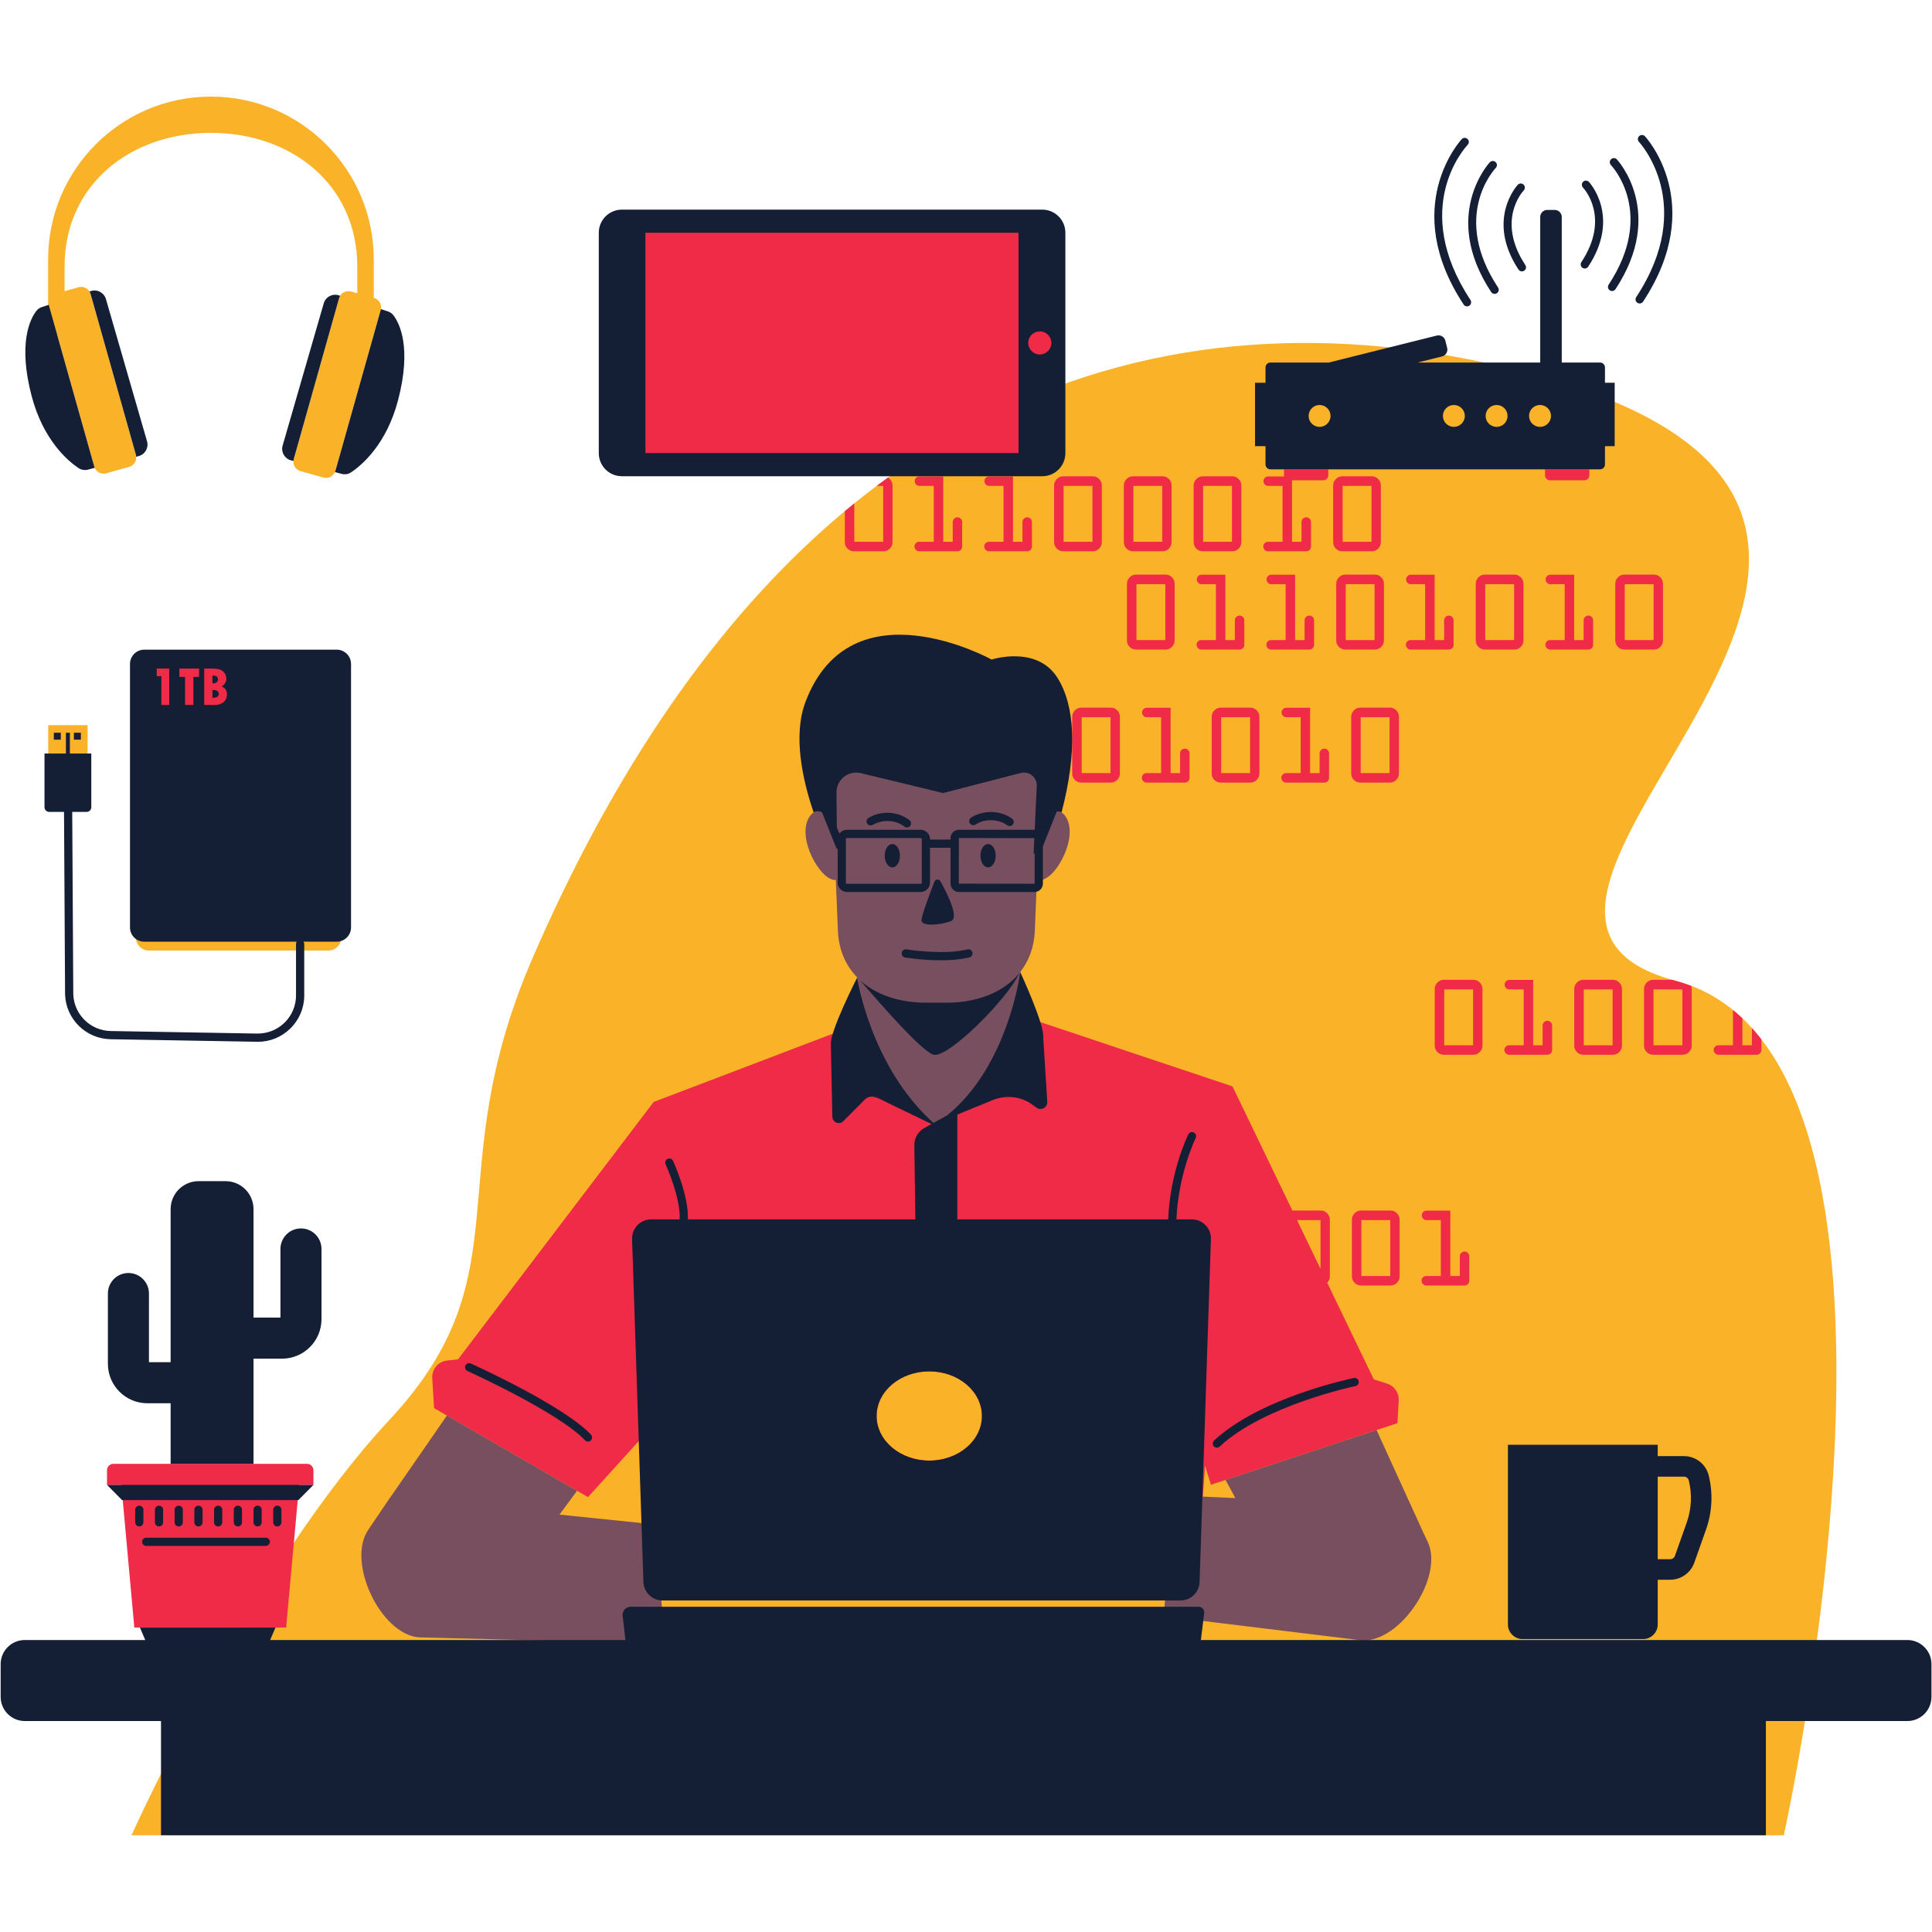
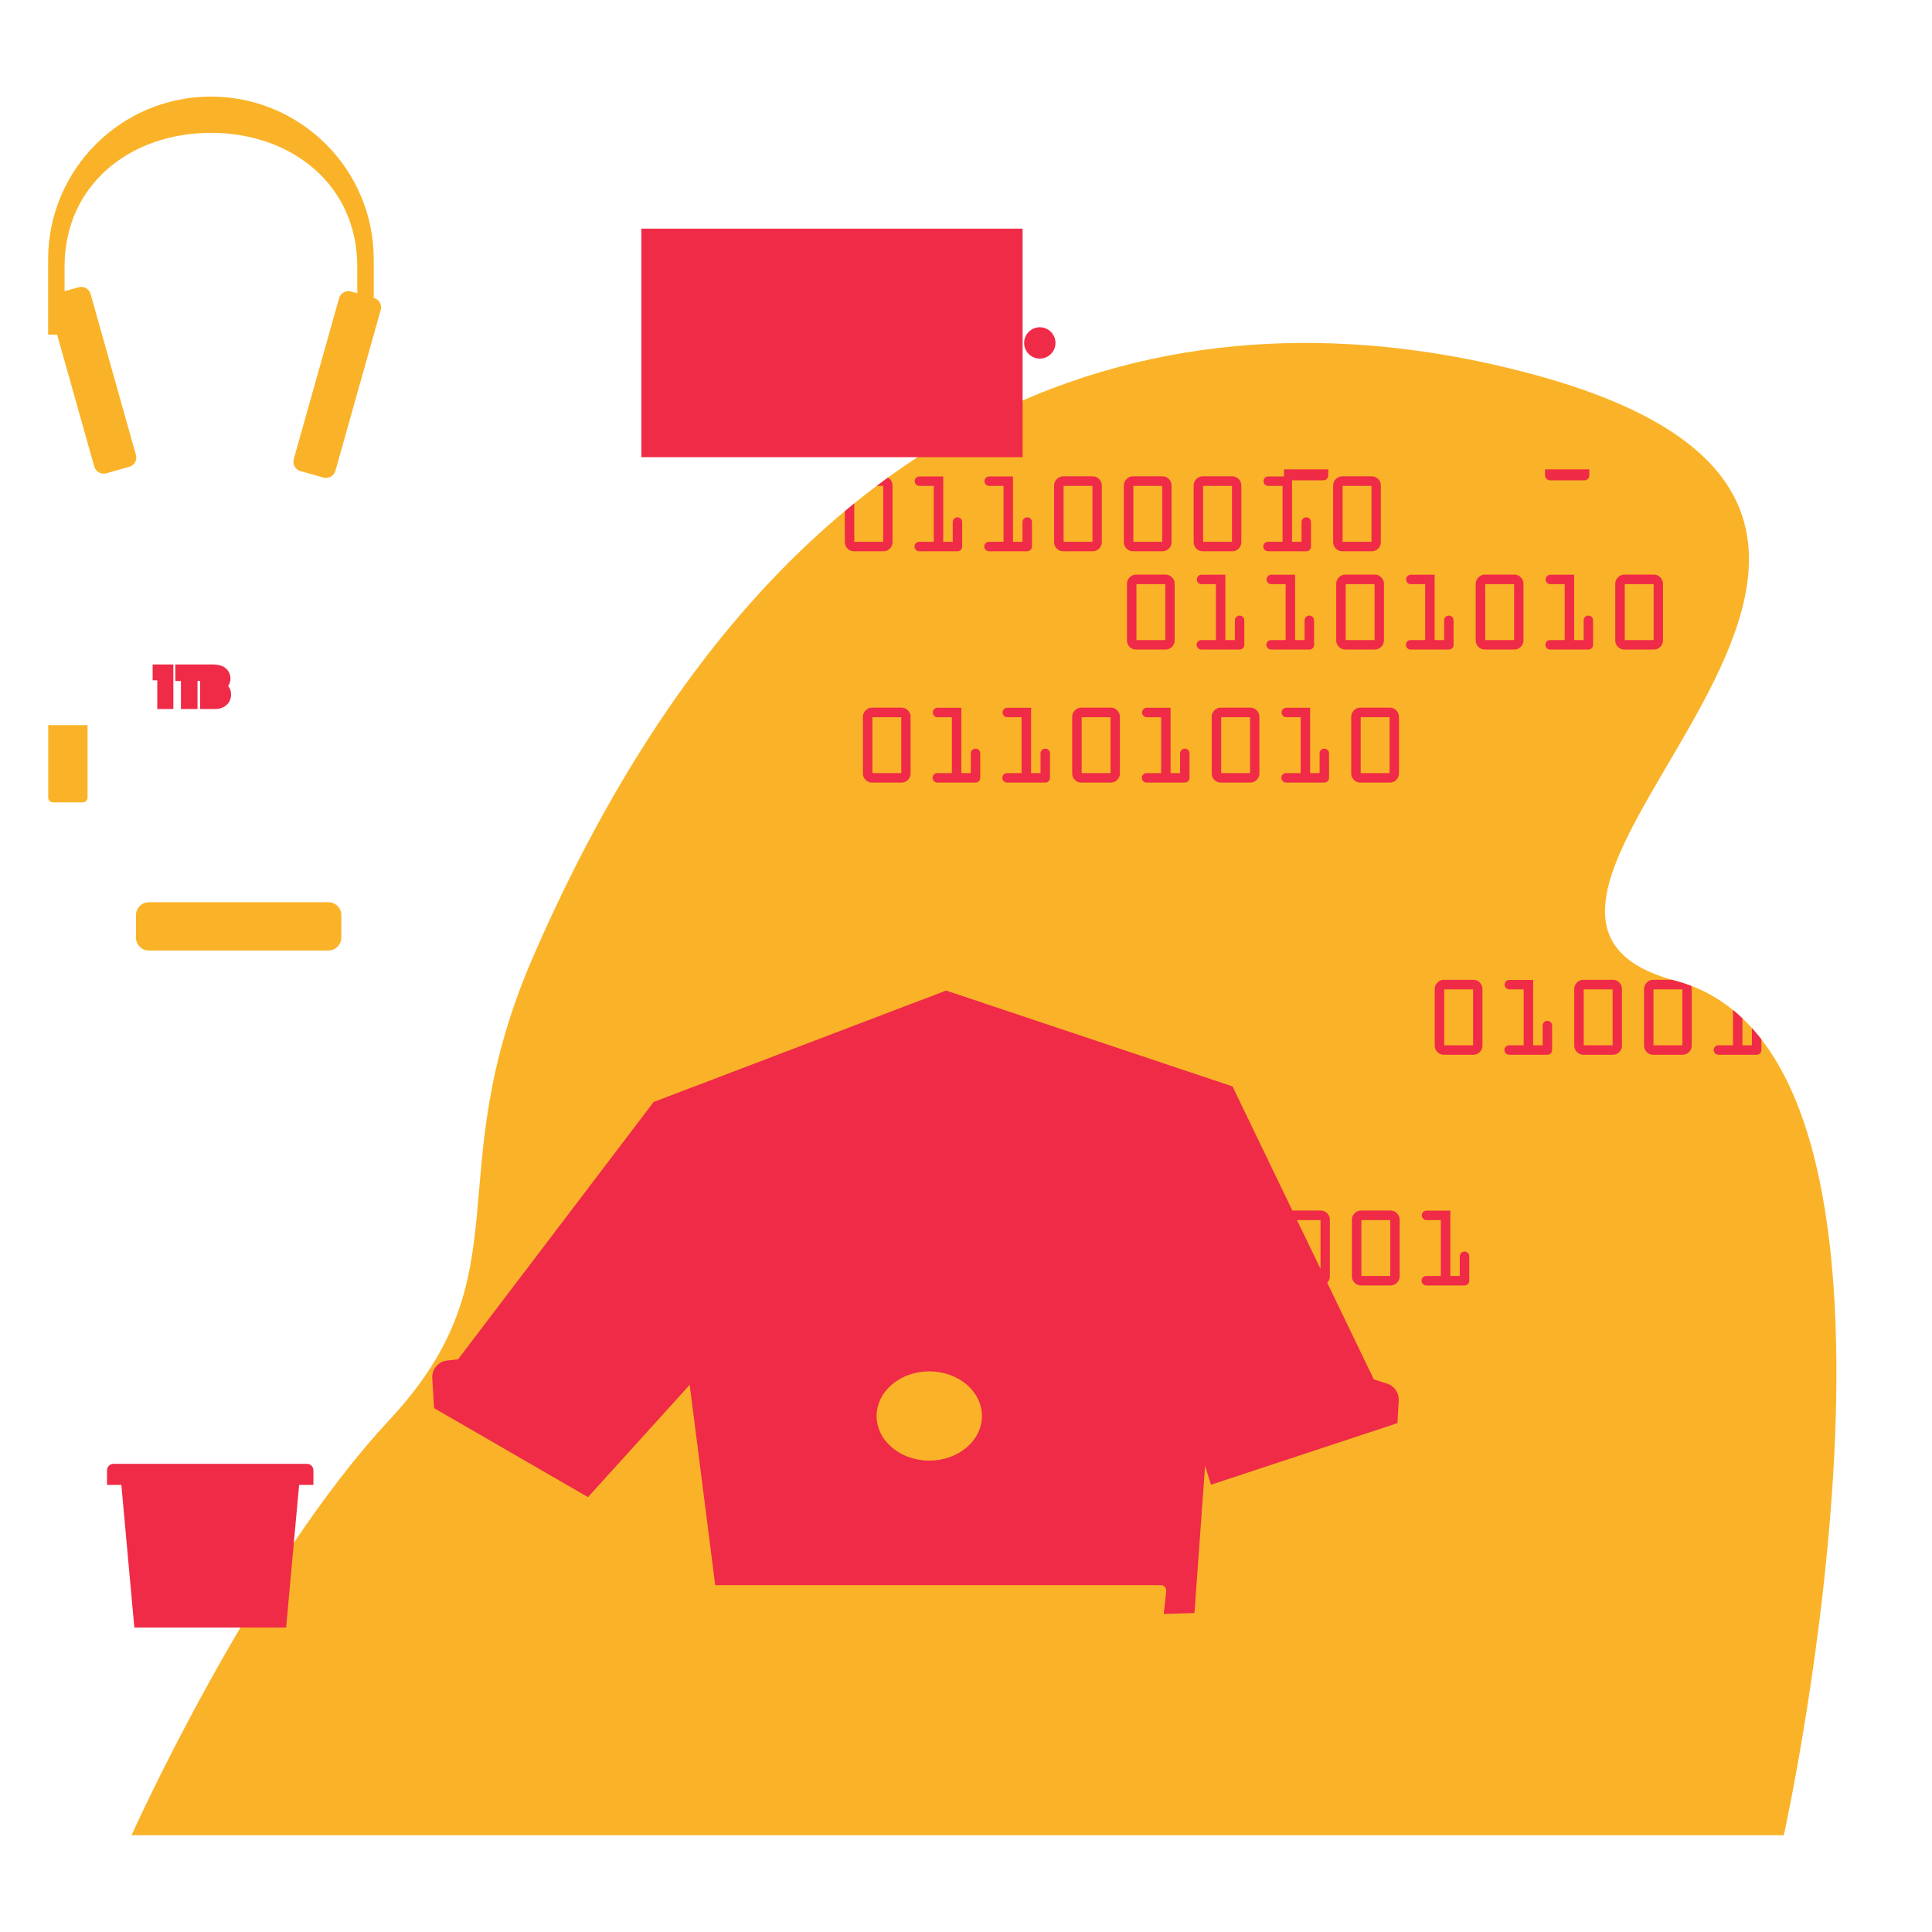
<svg xmlns="http://www.w3.org/2000/svg" width="300pt" height="300pt" viewBox="0 0 300 300" version="1.2">
  <defs>
    <clipPath id="clip1">
      <path d="M 7.297 15 L 285.508 15 L 285.508 284.977 L 7.297 284.977 Z M 7.297 15 " />
    </clipPath>
    <clipPath id="clip2">
-       <path d="M 0.102 20.395 L 299.918 20.395 L 299.918 284.977 L 0.102 284.977 Z M 0.102 20.395 " />
+       <path d="M 0.102 20.395 L 299.918 20.395 L 299.918 284.977 L 0.102 284.977 M 0.102 20.395 " />
    </clipPath>
  </defs>
  <g id="surface1">
    <g clip-path="url(#clip1)" clip-rule="nonzero">
      <path style=" stroke:none;fill-rule:nonzero;fill:rgb(98.039%,70.2%,15.689%);fill-opacity:1;" d="M 50.988 147.598 L 23.121 147.598 C 22.008 147.598 21.109 146.695 21.109 145.586 L 21.109 142.105 C 21.109 140.992 22.008 140.094 23.121 140.094 L 50.988 140.094 C 52.098 140.094 53 140.992 53 142.105 L 53 145.586 C 53 146.695 52.098 147.598 50.988 147.598 Z M 7.488 123.863 L 7.488 112.598 L 13.598 112.598 L 13.598 123.863 C 13.598 124.262 13.273 124.59 12.871 124.59 L 8.215 124.59 C 7.816 124.59 7.488 124.262 7.488 123.863 Z M 58.074 46.266 L 58.035 46.258 L 58.035 40.281 C 58.035 26.32 46.715 15 32.754 15 C 18.789 15 7.473 26.32 7.473 40.281 L 7.473 51.969 L 8.871 51.969 L 14.637 72.449 C 14.863 73.254 15.699 73.719 16.5 73.492 L 20.059 72.492 C 20.863 72.266 21.328 71.43 21.105 70.629 L 14.066 45.645 C 13.84 44.844 13.008 44.375 12.203 44.602 L 10.027 45.215 L 10.027 41.379 C 10.027 28.719 20.203 20.629 32.754 20.629 C 45.305 20.629 55.477 28.719 55.477 41.379 L 55.477 45.535 L 54.512 45.262 C 53.711 45.039 52.879 45.504 52.652 46.309 L 45.613 71.293 C 45.387 72.094 45.855 72.926 46.656 73.152 L 50.219 74.156 C 51.02 74.383 51.852 73.914 52.082 73.113 L 59.117 48.129 C 59.344 47.328 58.875 46.492 58.074 46.266 Z M 125.27 54.336 L 126.172 55.238 L 133.141 48.27 L 132.238 47.367 Z M 133.07 45.059 L 132.168 44.156 L 125.199 51.125 L 126.102 52.023 Z M 276.988 284.977 L 20.422 284.977 C 20.422 284.977 39.031 243.465 60.445 220.508 C 81.859 197.551 67.828 182.984 82.777 148.578 C 122.875 56.312 185.691 44.551 236.629 57.754 C 322.98 80.125 216.574 140.766 260.203 152.301 C 303.832 163.836 276.988 284.977 276.988 284.977 " />
    </g>
    <path style=" stroke:none;fill-rule:nonzero;fill:rgb(93.729%,16.859%,27.84%);fill-opacity:1;" d="M 47.664 227.301 L 17.621 227.301 C 17.066 227.301 16.617 227.75 16.617 228.305 L 16.617 230.574 L 18.844 230.574 L 20.859 252.73 L 44.43 252.73 L 46.445 230.574 L 48.668 230.574 L 48.668 228.305 C 48.668 227.75 48.219 227.301 47.664 227.301 Z M 152.473 219.875 C 152.473 216.047 148.812 212.945 144.297 212.945 C 139.781 212.945 136.121 216.047 136.121 219.875 C 136.121 223.699 139.781 226.801 144.297 226.801 C 148.812 226.801 152.473 223.699 152.473 219.875 Z M 201.398 189.457 L 205.047 197.02 L 205.047 189.457 Z M 217.195 217.48 L 216.992 220.988 L 188.035 230.551 L 187.129 227.598 L 185.473 250.469 L 180.707 250.617 L 181.07 247.25 C 181.195 246.688 180.832 246.145 180.328 246.145 L 111.059 246.145 L 107.094 215.043 L 91.305 232.473 L 67.402 218.652 L 67.121 213.996 C 67.039 212.613 68.051 211.414 69.426 211.262 L 71.125 211.074 L 101.496 171.113 L 146.914 153.812 L 191.387 168.699 L 200.68 187.969 L 205.098 187.969 C 205.477 187.969 205.805 188.109 206.082 188.391 C 206.359 188.668 206.5 189 206.5 189.387 L 206.5 198.191 C 206.5 198.574 206.363 198.91 206.09 199.184 L 213.328 214.195 L 215.379 214.844 C 216.512 215.199 217.262 216.289 217.195 217.48 Z M 240.68 74.582 L 246.023 74.582 C 246.445 74.582 246.789 74.242 246.789 73.816 L 246.789 72.879 L 239.91 72.879 L 239.91 73.816 C 239.91 74.242 240.254 74.582 240.68 74.582 Z M 161.461 55.684 C 162.801 55.684 163.895 54.594 163.895 53.25 C 163.895 51.906 162.801 50.816 161.461 50.816 C 160.121 50.816 159.027 51.906 159.027 53.25 C 159.027 54.594 160.121 55.684 161.461 55.684 Z M 158.789 35.508 L 99.586 35.508 L 99.586 70.992 L 158.789 70.992 Z M 227.41 194.336 C 227.207 194.336 227.031 194.41 226.891 194.555 C 226.746 194.699 226.676 194.871 226.676 195.07 L 226.676 198.137 L 225.207 198.137 L 225.207 187.988 L 221.508 187.988 C 221.305 187.988 221.129 188.059 220.988 188.199 C 220.844 188.344 220.773 188.52 220.773 188.723 C 220.773 188.926 220.844 189.098 220.988 189.242 C 221.129 189.387 221.305 189.457 221.508 189.457 L 223.73 189.457 L 223.73 198.137 L 221.473 198.137 C 221.27 198.137 221.094 198.207 220.953 198.348 C 220.809 198.488 220.738 198.656 220.738 198.855 C 220.738 199.059 220.809 199.234 220.953 199.383 C 221.094 199.531 221.27 199.605 221.473 199.605 L 227.41 199.605 C 227.617 199.605 227.789 199.535 227.93 199.391 C 228.074 199.25 228.148 199.074 228.148 198.871 L 228.148 195.07 C 228.148 194.867 228.074 194.691 227.93 194.551 C 227.789 194.406 227.617 194.336 227.41 194.336 Z M 215.879 189.457 L 211.395 189.457 L 211.395 198.137 L 215.879 198.137 Z M 216.918 188.391 C 217.191 188.668 217.332 189 217.332 189.387 L 217.332 198.191 C 217.332 198.582 217.191 198.914 216.918 199.191 C 216.637 199.469 216.305 199.605 215.914 199.605 L 211.344 199.605 C 210.945 199.605 210.609 199.469 210.336 199.191 C 210.062 198.914 209.922 198.582 209.922 198.191 L 209.922 189.387 C 209.922 189 210.062 188.668 210.344 188.391 C 210.621 188.109 210.957 187.969 211.344 187.969 L 215.93 187.969 C 216.309 187.969 216.637 188.109 216.918 188.391 Z M 272.035 159.629 L 272.035 162.309 L 270.562 162.309 L 270.562 158.125 C 270.09 157.672 269.598 157.242 269.094 156.828 L 269.094 162.309 L 266.832 162.309 C 266.629 162.309 266.457 162.379 266.312 162.52 C 266.172 162.66 266.102 162.828 266.102 163.027 C 266.102 163.23 266.172 163.406 266.312 163.559 C 266.457 163.707 266.629 163.781 266.832 163.781 L 272.77 163.781 C 272.973 163.781 273.148 163.711 273.293 163.566 C 273.438 163.422 273.508 163.25 273.508 163.047 L 273.508 161.391 C 273.031 160.781 272.543 160.191 272.035 159.629 Z M 261.238 153.633 L 256.754 153.633 L 256.754 162.309 L 261.238 162.309 Z M 262.605 153.078 C 262.66 153.23 262.691 153.387 262.691 153.562 L 262.691 162.363 C 262.691 162.754 262.555 163.086 262.277 163.363 C 262 163.641 261.664 163.781 261.273 163.781 L 256.699 163.781 C 256.305 163.781 255.969 163.641 255.695 163.363 C 255.418 163.086 255.285 162.754 255.285 162.363 L 255.285 153.562 C 255.285 153.176 255.426 152.844 255.703 152.562 C 255.984 152.281 256.316 152.141 256.699 152.141 L 259.641 152.141 C 259.824 152.195 260.012 152.25 260.203 152.301 C 261.027 152.52 261.828 152.781 262.605 153.078 Z M 250.406 153.633 L 245.922 153.633 L 245.922 162.309 L 250.406 162.309 Z M 251.441 152.562 C 251.723 152.844 251.859 153.176 251.859 153.562 L 251.859 162.363 C 251.859 162.754 251.723 163.086 251.441 163.363 C 251.168 163.641 250.832 163.781 250.441 163.781 L 245.871 163.781 C 245.473 163.781 245.137 163.641 244.863 163.363 C 244.59 163.086 244.449 162.754 244.449 162.363 L 244.449 153.562 C 244.449 153.176 244.59 152.844 244.871 152.562 C 245.152 152.281 245.484 152.141 245.871 152.141 L 250.457 152.141 C 250.84 152.141 251.168 152.281 251.441 152.562 Z M 240.273 158.512 C 240.07 158.512 239.895 158.582 239.754 158.727 C 239.609 158.875 239.539 159.047 239.539 159.242 L 239.539 162.309 L 238.07 162.309 L 238.07 152.16 L 234.371 152.16 C 234.168 152.16 233.996 152.23 233.852 152.375 C 233.707 152.52 233.637 152.691 233.637 152.895 C 233.637 153.102 233.707 153.273 233.852 153.418 C 233.996 153.559 234.168 153.633 234.371 153.633 L 236.598 153.633 L 236.598 162.309 L 234.336 162.309 C 234.133 162.309 233.957 162.379 233.816 162.52 C 233.676 162.66 233.602 162.828 233.602 163.027 C 233.602 163.23 233.676 163.406 233.816 163.559 C 233.957 163.707 234.133 163.781 234.336 163.781 L 240.273 163.781 C 240.48 163.781 240.652 163.711 240.793 163.566 C 240.938 163.422 241.012 163.25 241.012 163.047 L 241.012 159.242 C 241.012 159.039 240.938 158.867 240.793 158.723 C 240.652 158.582 240.48 158.512 240.273 158.512 Z M 228.742 153.633 L 224.258 153.633 L 224.258 162.309 L 228.742 162.309 Z M 229.781 152.562 C 230.055 152.844 230.195 153.176 230.195 153.562 L 230.195 162.363 C 230.195 162.754 230.055 163.086 229.781 163.363 C 229.5 163.641 229.168 163.781 228.777 163.781 L 224.207 163.781 C 223.809 163.781 223.473 163.641 223.199 163.363 C 222.926 163.086 222.785 162.754 222.785 162.363 L 222.785 153.562 C 222.785 153.176 222.926 152.844 223.207 152.562 C 223.484 152.281 223.82 152.141 224.207 152.141 L 228.793 152.141 C 229.172 152.141 229.5 152.281 229.781 152.562 Z M 211.289 120.047 L 215.77 120.047 L 215.77 111.371 L 211.289 111.371 Z M 211.238 109.879 L 215.824 109.879 C 216.203 109.879 216.531 110.02 216.812 110.301 C 217.086 110.578 217.227 110.914 217.227 111.301 L 217.227 120.102 C 217.227 120.492 217.086 120.824 216.812 121.102 C 216.531 121.379 216.199 121.52 215.809 121.52 L 211.238 121.52 C 210.84 121.52 210.504 121.379 210.23 121.102 C 209.957 120.824 209.816 120.492 209.816 120.102 L 209.816 111.301 C 209.816 110.914 209.957 110.578 210.238 110.301 C 210.516 110.02 210.852 109.879 211.238 109.879 Z M 199.703 120.047 C 199.5 120.047 199.324 120.117 199.18 120.258 C 199.039 120.398 198.969 120.566 198.969 120.766 C 198.969 120.969 199.039 121.145 199.18 121.297 C 199.324 121.441 199.5 121.52 199.703 121.52 L 205.641 121.52 C 205.844 121.52 206.02 121.449 206.16 121.305 C 206.305 121.16 206.375 120.988 206.375 120.785 L 206.375 116.984 C 206.375 116.777 206.305 116.605 206.16 116.461 C 206.02 116.32 205.844 116.25 205.641 116.25 C 205.434 116.25 205.262 116.32 205.117 116.465 C 204.977 116.613 204.906 116.785 204.906 116.984 L 204.906 120.047 L 203.434 120.047 L 203.434 109.898 L 199.738 109.898 C 199.535 109.898 199.359 109.973 199.219 110.113 C 199.074 110.258 199.004 110.43 199.004 110.633 C 199.004 110.84 199.074 111.012 199.219 111.152 C 199.359 111.301 199.535 111.371 199.738 111.371 L 201.965 111.371 L 201.965 120.047 Z M 189.625 120.047 L 194.109 120.047 L 194.109 111.371 L 189.625 111.371 Z M 189.57 109.879 L 194.16 109.879 C 194.539 109.879 194.867 110.02 195.145 110.301 C 195.422 110.578 195.559 110.914 195.559 111.301 L 195.559 120.102 C 195.559 120.492 195.422 120.824 195.145 121.102 C 194.867 121.379 194.535 121.52 194.145 121.52 L 189.57 121.52 C 189.176 121.52 188.84 121.379 188.562 121.102 C 188.289 120.824 188.152 120.492 188.152 120.102 L 188.152 111.301 C 188.152 110.914 188.293 110.578 188.574 110.301 C 188.855 110.02 189.188 109.879 189.57 109.879 Z M 181.77 109.898 L 178.074 109.898 C 177.871 109.898 177.695 109.973 177.555 110.113 C 177.41 110.258 177.34 110.43 177.34 110.633 C 177.34 110.84 177.41 111.012 177.555 111.152 C 177.695 111.301 177.871 111.371 178.074 111.371 L 180.297 111.371 L 180.297 120.047 L 178.039 120.047 C 177.836 120.047 177.66 120.117 177.52 120.258 C 177.375 120.398 177.305 120.566 177.305 120.766 C 177.305 120.969 177.375 121.145 177.52 121.297 C 177.66 121.441 177.836 121.52 178.039 121.52 L 183.977 121.52 C 184.18 121.52 184.355 121.449 184.496 121.305 C 184.641 121.16 184.711 120.988 184.711 120.785 L 184.711 116.984 C 184.711 116.777 184.641 116.605 184.496 116.461 C 184.355 116.32 184.18 116.25 183.977 116.25 C 183.773 116.25 183.598 116.32 183.457 116.465 C 183.312 116.613 183.242 116.785 183.242 116.984 L 183.242 120.047 L 181.77 120.047 Z M 167.961 120.047 L 172.441 120.047 L 172.441 111.371 L 167.961 111.371 Z M 167.906 109.879 L 172.496 109.879 C 172.875 109.879 173.203 110.02 173.48 110.301 C 173.758 110.578 173.898 110.914 173.898 111.301 L 173.898 120.102 C 173.898 120.492 173.758 120.824 173.48 121.102 C 173.203 121.379 172.867 121.52 172.477 121.52 L 167.906 121.52 C 167.512 121.52 167.176 121.379 166.902 121.102 C 166.625 120.824 166.488 120.492 166.488 120.102 L 166.488 111.301 C 166.488 110.914 166.629 110.578 166.91 110.301 C 167.188 110.02 167.523 109.879 167.906 109.879 Z M 156.375 120.047 C 156.168 120.047 155.996 120.117 155.852 120.258 C 155.711 120.398 155.641 120.566 155.641 120.766 C 155.641 120.969 155.711 121.145 155.852 121.297 C 155.996 121.441 156.168 121.52 156.375 121.52 L 162.309 121.52 C 162.516 121.52 162.691 121.449 162.832 121.305 C 162.977 121.16 163.047 120.988 163.047 120.785 L 163.047 116.984 C 163.047 116.777 162.977 116.605 162.832 116.461 C 162.691 116.32 162.516 116.25 162.309 116.25 C 162.105 116.25 161.934 116.32 161.789 116.465 C 161.648 116.613 161.574 116.785 161.574 116.984 L 161.574 120.047 L 160.105 120.047 L 160.105 109.898 L 156.41 109.898 C 156.203 109.898 156.031 109.973 155.887 110.113 C 155.746 110.258 155.676 110.43 155.676 110.633 C 155.676 110.84 155.746 111.012 155.887 111.152 C 156.031 111.301 156.203 111.371 156.41 111.371 L 158.633 111.371 L 158.633 120.047 Z M 145.543 120.047 C 145.336 120.047 145.164 120.117 145.02 120.258 C 144.879 120.398 144.809 120.566 144.809 120.766 C 144.809 120.969 144.879 121.145 145.02 121.297 C 145.164 121.441 145.336 121.52 145.543 121.52 L 151.48 121.52 C 151.684 121.52 151.855 121.449 152 121.305 C 152.145 121.16 152.215 120.988 152.215 120.785 L 152.215 116.984 C 152.215 116.777 152.145 116.605 152 116.461 C 151.855 116.32 151.684 116.25 151.48 116.25 C 151.273 116.25 151.102 116.32 150.957 116.465 C 150.816 116.613 150.742 116.785 150.742 116.984 L 150.742 120.047 L 149.273 120.047 L 149.273 109.898 L 145.578 109.898 C 145.371 109.898 145.199 109.973 145.059 110.113 C 144.914 110.258 144.844 110.43 144.844 110.633 C 144.844 110.84 144.914 111.012 145.059 111.152 C 145.199 111.301 145.371 111.371 145.578 111.371 L 147.805 111.371 L 147.805 120.047 Z M 135.465 120.047 L 139.949 120.047 L 139.949 111.371 L 135.465 111.371 Z M 134.402 121.102 C 134.129 120.824 133.992 120.492 133.992 120.102 L 133.992 111.301 C 133.992 110.914 134.133 110.578 134.414 110.301 C 134.695 110.02 135.023 109.879 135.41 109.879 L 140 109.879 C 140.379 109.879 140.707 110.02 140.984 110.301 C 141.262 110.578 141.398 110.914 141.398 111.301 L 141.398 120.102 C 141.398 120.492 141.262 120.824 140.984 121.102 C 140.707 121.379 140.375 121.52 139.984 121.52 L 135.41 121.52 C 135.016 121.52 134.676 121.379 134.402 121.102 Z M 256.773 90.715 L 252.289 90.715 L 252.289 99.391 L 256.773 99.391 Z M 256.809 100.863 L 252.238 100.863 C 251.84 100.863 251.504 100.723 251.23 100.445 C 250.957 100.168 250.816 99.836 250.816 99.441 L 250.816 90.641 C 250.816 90.258 250.957 89.926 251.238 89.645 C 251.516 89.363 251.852 89.223 252.238 89.223 L 256.824 89.223 C 257.203 89.223 257.531 89.363 257.812 89.645 C 258.086 89.926 258.227 90.258 258.227 90.641 L 258.227 99.441 C 258.227 99.836 258.086 100.168 257.812 100.445 C 257.531 100.723 257.199 100.863 256.809 100.863 Z M 246.121 95.809 C 245.977 95.957 245.906 96.129 245.906 96.324 L 245.906 99.391 L 244.434 99.391 L 244.434 89.242 L 240.738 89.242 C 240.535 89.242 240.359 89.312 240.219 89.457 C 240.074 89.598 240.004 89.773 240.004 89.977 C 240.004 90.184 240.074 90.355 240.219 90.5 C 240.359 90.641 240.535 90.715 240.738 90.715 L 242.965 90.715 L 242.965 99.391 L 240.703 99.391 C 240.5 99.391 240.328 99.461 240.18 99.602 C 240.039 99.742 239.969 99.91 239.969 100.109 C 239.969 100.312 240.039 100.488 240.18 100.637 C 240.328 100.789 240.5 100.863 240.703 100.863 L 246.641 100.863 C 246.844 100.863 247.02 100.789 247.164 100.648 C 247.305 100.504 247.375 100.332 247.375 100.125 L 247.375 96.324 C 247.375 96.121 247.305 95.949 247.164 95.805 C 247.02 95.66 246.844 95.59 246.641 95.59 C 246.438 95.59 246.266 95.664 246.121 95.809 Z M 235.109 90.715 L 230.625 90.715 L 230.625 99.391 L 235.109 99.391 Z M 235.145 100.863 L 230.57 100.863 C 230.176 100.863 229.84 100.723 229.562 100.445 C 229.289 100.168 229.152 99.836 229.152 99.441 L 229.152 90.641 C 229.152 90.258 229.293 89.926 229.574 89.645 C 229.855 89.363 230.188 89.223 230.57 89.223 L 235.16 89.223 C 235.539 89.223 235.871 89.363 236.145 89.645 C 236.426 89.926 236.562 90.258 236.562 90.641 L 236.562 99.441 C 236.562 99.836 236.426 100.168 236.145 100.445 C 235.871 100.723 235.535 100.863 235.145 100.863 Z M 225.5 100.648 C 225.641 100.504 225.711 100.332 225.711 100.125 L 225.711 96.324 C 225.711 96.121 225.641 95.949 225.5 95.805 C 225.355 95.66 225.184 95.59 224.977 95.59 C 224.773 95.59 224.598 95.664 224.457 95.809 C 224.312 95.957 224.242 96.129 224.242 96.324 L 224.242 99.391 L 222.77 99.391 L 222.77 89.242 L 219.074 89.242 C 218.871 89.242 218.695 89.312 218.555 89.457 C 218.41 89.598 218.34 89.773 218.34 89.977 C 218.34 90.184 218.41 90.355 218.555 90.5 C 218.695 90.641 218.871 90.715 219.074 90.715 L 221.297 90.715 L 221.297 99.391 L 219.039 99.391 C 218.836 99.391 218.66 99.461 218.52 99.602 C 218.375 99.742 218.305 99.91 218.305 100.109 C 218.305 100.312 218.375 100.488 218.52 100.637 C 218.66 100.789 218.836 100.863 219.039 100.863 L 224.977 100.863 C 225.184 100.863 225.355 100.789 225.5 100.648 Z M 213.441 90.715 L 208.961 90.715 L 208.961 99.391 L 213.441 99.391 Z M 213.496 89.223 C 213.875 89.223 214.203 89.363 214.48 89.645 C 214.758 89.926 214.898 90.258 214.898 90.641 L 214.898 99.441 C 214.898 99.836 214.758 100.168 214.48 100.445 C 214.203 100.723 213.867 100.863 213.477 100.863 L 208.91 100.863 C 208.512 100.863 208.176 100.723 207.902 100.445 C 207.625 100.168 207.488 99.836 207.488 99.441 L 207.488 90.641 C 207.488 90.258 207.629 89.926 207.91 89.645 C 208.188 89.363 208.523 89.223 208.91 89.223 Z M 197.375 99.391 C 197.172 99.391 196.996 99.461 196.852 99.602 C 196.711 99.742 196.641 99.91 196.641 100.109 C 196.641 100.312 196.711 100.488 196.852 100.637 C 196.996 100.789 197.172 100.863 197.375 100.863 L 203.309 100.863 C 203.516 100.863 203.691 100.789 203.832 100.648 C 203.977 100.504 204.047 100.332 204.047 100.125 L 204.047 96.324 C 204.047 96.121 203.977 95.949 203.832 95.805 C 203.691 95.66 203.516 95.59 203.309 95.59 C 203.105 95.59 202.934 95.664 202.789 95.809 C 202.648 95.957 202.574 96.129 202.574 96.324 L 202.574 99.391 L 201.105 99.391 L 201.105 89.242 L 197.41 89.242 C 197.203 89.242 197.031 89.312 196.887 89.457 C 196.746 89.598 196.676 89.773 196.676 89.977 C 196.676 90.184 196.746 90.355 196.887 90.5 C 197.031 90.641 197.203 90.715 197.41 90.715 L 199.633 90.715 L 199.633 99.391 Z M 191.957 95.809 C 191.816 95.957 191.746 96.129 191.746 96.324 L 191.746 99.391 L 190.273 99.391 L 190.273 89.242 L 186.578 89.242 C 186.371 89.242 186.199 89.312 186.059 89.457 C 185.914 89.598 185.844 89.773 185.844 89.977 C 185.844 90.184 185.914 90.355 186.059 90.5 C 186.199 90.641 186.371 90.715 186.578 90.715 L 188.805 90.715 L 188.805 99.391 L 186.543 99.391 C 186.34 99.391 186.164 99.461 186.02 99.602 C 185.879 99.742 185.809 99.91 185.809 100.109 C 185.809 100.312 185.879 100.488 186.02 100.637 C 186.164 100.789 186.34 100.863 186.543 100.863 L 192.48 100.863 C 192.684 100.863 192.855 100.789 193 100.648 C 193.145 100.504 193.215 100.332 193.215 100.125 L 193.215 96.324 C 193.215 96.121 193.145 95.949 193 95.805 C 192.855 95.66 192.684 95.59 192.48 95.59 C 192.277 95.59 192.102 95.664 191.957 95.809 Z M 180.949 90.715 L 176.465 90.715 L 176.465 99.391 L 180.949 99.391 Z M 181 89.223 C 181.379 89.223 181.707 89.363 181.984 89.645 C 182.262 89.926 182.398 90.258 182.398 90.641 L 182.398 99.441 C 182.398 99.836 182.262 100.168 181.984 100.445 C 181.707 100.723 181.375 100.863 180.984 100.863 L 176.41 100.863 C 176.016 100.863 175.676 100.723 175.402 100.445 C 175.129 100.168 174.992 99.836 174.992 99.441 L 174.992 90.641 C 174.992 90.258 175.133 89.926 175.414 89.645 C 175.691 89.363 176.023 89.223 176.41 89.223 Z M 208.48 84.129 L 212.965 84.129 L 212.965 75.449 L 208.48 75.449 Z M 207.422 85.184 C 207.148 84.906 207.012 84.574 207.012 84.18 L 207.012 75.379 C 207.012 74.996 207.152 74.664 207.43 74.383 C 207.711 74.102 208.043 73.961 208.43 73.961 L 213.02 73.961 C 213.395 73.961 213.727 74.102 214.004 74.383 C 214.277 74.664 214.418 74.996 214.418 75.379 L 214.418 84.18 C 214.418 84.574 214.277 84.906 214.004 85.184 C 213.727 85.461 213.391 85.602 213 85.602 L 208.43 85.602 C 208.031 85.602 207.699 85.461 207.422 85.184 Z M 196.898 84.129 C 196.691 84.129 196.52 84.199 196.375 84.34 C 196.234 84.48 196.16 84.648 196.16 84.848 C 196.16 85.051 196.234 85.227 196.375 85.375 C 196.52 85.527 196.691 85.602 196.898 85.602 L 202.832 85.602 C 203.035 85.602 203.211 85.527 203.355 85.387 C 203.496 85.242 203.57 85.07 203.57 84.863 L 203.57 81.062 C 203.57 80.859 203.496 80.688 203.355 80.543 C 203.211 80.398 203.035 80.328 202.832 80.328 C 202.629 80.328 202.457 80.402 202.312 80.547 C 202.168 80.695 202.098 80.863 202.098 81.062 L 202.098 84.129 L 200.625 84.129 L 200.625 74.582 L 205.488 74.582 C 205.906 74.582 206.254 74.242 206.254 73.816 L 206.254 72.879 L 199.375 72.879 L 199.375 73.816 C 199.375 73.875 199.398 73.926 199.41 73.98 L 196.93 73.98 C 196.727 73.98 196.555 74.051 196.41 74.195 C 196.266 74.336 196.199 74.512 196.199 74.715 C 196.199 74.922 196.266 75.094 196.41 75.238 C 196.555 75.379 196.727 75.449 196.93 75.449 L 199.156 75.449 L 199.156 84.129 Z M 186.816 84.129 L 191.301 84.129 L 191.301 75.449 L 186.816 75.449 Z M 185.758 85.184 C 185.484 84.906 185.348 84.574 185.348 84.18 L 185.348 75.379 C 185.348 74.996 185.488 74.664 185.766 74.383 C 186.047 74.102 186.379 73.961 186.766 73.961 L 191.355 73.961 C 191.734 73.961 192.062 74.102 192.336 74.383 C 192.617 74.664 192.754 74.996 192.754 75.379 L 192.754 84.18 C 192.754 84.574 192.617 84.906 192.336 85.184 C 192.062 85.461 191.727 85.602 191.336 85.602 L 186.766 85.602 C 186.367 85.602 186.031 85.461 185.758 85.184 Z M 175.988 84.129 L 180.469 84.129 L 180.469 75.449 L 175.988 75.449 Z M 174.926 85.184 C 174.652 84.906 174.512 84.574 174.512 84.18 L 174.512 75.379 C 174.512 74.996 174.652 74.664 174.934 74.383 C 175.215 74.102 175.547 73.961 175.934 73.961 L 180.52 73.961 C 180.902 73.961 181.227 74.102 181.508 74.383 C 181.785 74.664 181.922 74.996 181.922 75.379 L 181.922 84.18 C 181.922 84.574 181.785 84.906 181.508 85.184 C 181.227 85.461 180.895 85.602 180.504 85.602 L 175.934 85.602 C 175.535 85.602 175.199 85.461 174.926 85.184 Z M 165.152 84.129 L 169.637 84.129 L 169.637 75.449 L 165.152 75.449 Z M 163.68 75.379 C 163.68 74.996 163.82 74.664 164.102 74.383 C 164.383 74.102 164.715 73.961 165.102 73.961 L 169.688 73.961 C 170.066 73.961 170.395 74.102 170.676 74.383 C 170.949 74.664 171.09 74.996 171.09 75.379 L 171.09 84.18 C 171.09 84.574 170.949 84.906 170.676 85.184 C 170.395 85.461 170.062 85.602 169.672 85.602 L 165.102 85.602 C 164.703 85.602 164.371 85.461 164.094 85.184 C 163.82 84.906 163.68 84.574 163.68 84.18 Z M 158.77 84.129 L 157.297 84.129 L 157.297 73.98 L 153.602 73.98 C 153.398 73.98 153.227 74.051 153.082 74.195 C 152.938 74.336 152.867 74.512 152.867 74.715 C 152.867 74.922 152.938 75.094 153.082 75.238 C 153.227 75.379 153.398 75.449 153.602 75.449 L 155.828 75.449 L 155.828 84.129 L 153.566 84.129 C 153.363 84.129 153.191 84.199 153.047 84.34 C 152.906 84.48 152.832 84.648 152.832 84.848 C 152.832 85.051 152.906 85.227 153.047 85.375 C 153.191 85.527 153.363 85.602 153.566 85.602 L 159.504 85.602 C 159.707 85.602 159.883 85.527 160.023 85.387 C 160.168 85.242 160.238 85.07 160.238 84.863 L 160.238 81.062 C 160.238 80.859 160.168 80.688 160.023 80.543 C 159.883 80.398 159.707 80.328 159.504 80.328 C 159.301 80.328 159.129 80.402 158.984 80.547 C 158.84 80.695 158.77 80.863 158.77 81.062 Z M 142.734 84.129 C 142.531 84.129 142.359 84.199 142.215 84.34 C 142.07 84.48 142 84.648 142 84.848 C 142 85.051 142.07 85.227 142.215 85.375 C 142.359 85.527 142.531 85.602 142.734 85.602 L 148.672 85.602 C 148.875 85.602 149.051 85.527 149.195 85.387 C 149.336 85.242 149.406 85.07 149.406 84.863 L 149.406 81.062 C 149.406 80.859 149.336 80.688 149.195 80.543 C 149.051 80.398 148.875 80.328 148.672 80.328 C 148.469 80.328 148.293 80.402 148.152 80.547 C 148.008 80.695 147.938 80.863 147.938 81.062 L 147.938 84.129 L 146.465 84.129 L 146.465 73.98 L 142.77 73.98 C 142.566 73.98 142.391 74.051 142.25 74.195 C 142.105 74.336 142.035 74.512 142.035 74.715 C 142.035 74.922 142.105 75.094 142.25 75.238 C 142.391 75.379 142.566 75.449 142.77 75.449 L 144.996 75.449 L 144.996 84.129 Z M 131.184 79.375 L 131.184 84.18 C 131.184 84.574 131.32 84.906 131.598 85.184 C 131.871 85.461 132.207 85.602 132.602 85.602 L 137.176 85.602 C 137.566 85.602 137.898 85.461 138.176 85.184 C 138.457 84.906 138.594 84.574 138.594 84.18 L 138.594 75.379 C 138.594 74.996 138.457 74.664 138.176 74.383 C 138.086 74.289 137.988 74.219 137.887 74.156 C 137.301 74.582 136.719 75.016 136.137 75.449 L 137.141 75.449 L 137.141 84.129 L 132.656 84.129 L 132.656 78.168 C 132.168 78.566 131.676 78.969 131.184 79.375 Z M 28.094 110.098 L 30.668 110.098 L 30.668 105.742 L 31.07 105.742 L 31.07 110.098 L 33.383 110.098 C 34.098 110.098 34.691 109.895 35.152 109.492 C 35.629 109.074 35.879 108.5 35.879 107.832 C 35.879 107.309 35.723 106.867 35.426 106.527 C 35.707 106.133 35.781 105.723 35.781 105.398 C 35.781 104.758 35.539 104.203 35.074 103.789 C 34.613 103.379 33.941 103.18 33.012 103.18 L 27.219 103.18 L 27.219 105.742 L 28.094 105.742 Z M 24.422 105.637 L 23.703 105.637 L 23.703 103.18 L 26.918 103.18 L 26.918 110.098 L 24.422 110.098 L 24.422 105.637 " />
-     <path style=" stroke:none;fill-rule:nonzero;fill:rgb(47.06%,30.98%,36.859%);fill-opacity:1;" d="M 158.426 150.926 L 158.426 158.289 L 161.988 161.059 C 161.988 161.059 149.801 174.473 145.395 174.473 C 141.02 174.473 129.035 162.121 129.035 162.121 L 133.09 159.191 L 133.09 151.754 C 131.344 149.949 130.238 147.547 130.109 144.543 L 129.785 136.645 C 127.422 136.863 123.625 130.078 125.66 126.879 C 126.812 125.066 128.285 126.285 129.426 127.855 L 129.016 117.797 C 128.855 114.285 131.664 111.355 135.176 111.355 L 155.617 111.355 C 159.133 111.355 161.938 114.285 161.781 117.797 L 161.262 130.504 C 162.035 128.371 163.852 124.25 165.523 126.879 C 167.676 130.258 163.312 137.645 161.016 136.539 L 160.688 144.543 C 160.574 147.105 159.75 149.23 158.426 150.926 Z M 89.605 231.492 L 69.395 219.805 L 60.633 232.477 L 60.613 232.473 L 57.168 237.57 C 53.82 242.531 59 253.629 64.957 254.246 L 118.297 255.605 L 118.582 252.852 L 103.105 252.852 L 102.613 247.73 C 102.434 246.926 102.961 246.145 103.68 246.145 L 119.273 246.145 L 120.055 238.609 L 86.879 235.188 Z M 211.535 254.727 L 180.672 250.953 L 181.07 247.25 C 181.195 246.688 180.832 246.145 180.328 246.145 L 158.664 246.145 L 159.328 231.18 L 191.828 232.621 L 190.301 229.801 L 213.754 222.059 L 221.105 238.18 L 221.68 239.375 C 224.27 244.773 217.512 254.988 211.535 254.727 " />
    <g clip-path="url(#clip2)" clip-rule="nonzero">
-       <path style=" stroke:none;fill-rule:nonzero;fill:rgb(7.84%,12.16%,20.779%);fill-opacity:1;" d="M 42.426 234.434 L 42.426 236.387 C 42.426 236.738 42.711 237.027 43.062 237.027 C 43.414 237.027 43.699 236.738 43.699 236.387 L 43.699 234.434 C 43.699 234.082 43.414 233.797 43.062 233.797 C 42.711 233.797 42.426 234.082 42.426 234.434 Z M 40.637 236.387 L 40.637 234.434 C 40.637 234.082 40.352 233.797 40 233.797 C 39.648 233.797 39.363 234.082 39.363 234.434 L 39.363 236.387 C 39.363 236.738 39.648 237.027 40 237.027 C 40.352 237.027 40.637 236.738 40.637 236.387 Z M 37.578 236.387 L 37.578 234.434 C 37.578 234.082 37.293 233.797 36.941 233.797 C 36.586 233.797 36.301 234.082 36.301 234.434 L 36.301 236.387 C 36.301 236.738 36.586 237.027 36.941 237.027 C 37.293 237.027 37.578 236.738 37.578 236.387 Z M 34.516 236.387 L 34.516 234.434 C 34.516 234.082 34.227 233.797 33.875 233.797 C 33.523 233.797 33.238 234.082 33.238 234.434 L 33.238 236.387 C 33.238 236.738 33.523 237.027 33.875 237.027 C 34.227 237.027 34.516 236.738 34.516 236.387 Z M 31.453 236.387 L 31.453 234.434 C 31.453 234.082 31.168 233.797 30.816 233.797 C 30.465 233.797 30.18 234.082 30.18 234.434 L 30.18 236.387 C 30.18 236.738 30.465 237.027 30.816 237.027 C 31.168 237.027 31.453 236.738 31.453 236.387 Z M 28.391 236.387 L 28.391 234.434 C 28.391 234.082 28.105 233.797 27.75 233.797 C 27.402 233.797 27.113 234.082 27.113 234.434 L 27.113 236.387 C 27.113 236.738 27.402 237.027 27.75 237.027 C 28.105 237.027 28.391 236.738 28.391 236.387 Z M 25.328 236.387 L 25.328 234.434 C 25.328 234.082 25.043 233.797 24.691 233.797 C 24.34 233.797 24.055 234.082 24.055 234.434 L 24.055 236.387 C 24.055 236.738 24.34 237.027 24.691 237.027 C 25.043 237.027 25.328 236.738 25.328 236.387 Z M 22.266 234.434 C 22.266 234.082 21.98 233.797 21.629 233.797 C 21.277 233.797 20.992 234.082 20.992 234.434 L 20.992 236.387 C 20.992 236.738 21.277 237.027 21.629 237.027 C 21.98 237.027 22.266 236.738 22.266 236.387 Z M 22.711 240.051 L 41.266 240.051 C 41.621 240.051 41.906 239.762 41.906 239.41 C 41.906 239.059 41.621 238.773 41.266 238.773 L 22.711 238.773 C 22.355 238.773 22.07 239.059 22.07 239.41 C 22.07 239.762 22.355 240.051 22.711 240.051 Z M 153.992 126.086 C 152.832 126.078 151.695 126.371 150.785 126.965 C 150.488 127.16 150.406 127.555 150.598 127.852 C 150.793 128.145 151.188 128.227 151.484 128.035 C 152.168 127.586 153.074 127.328 153.965 127.359 C 154.852 127.379 155.742 127.668 156.402 128.145 C 156.512 128.227 156.645 128.27 156.773 128.27 C 156.973 128.27 157.164 128.176 157.293 128.008 C 157.496 127.719 157.434 127.32 157.152 127.117 C 156.273 126.477 155.152 126.109 153.992 126.086 Z M 138.129 126.219 C 136.969 126.148 135.816 126.43 134.875 126.992 C 134.57 127.172 134.473 127.562 134.652 127.867 C 134.832 128.168 135.223 128.266 135.527 128.086 C 136.246 127.66 137.164 127.449 138.055 127.492 C 138.938 127.543 139.805 127.859 140.434 128.355 C 140.551 128.449 140.691 128.496 140.828 128.496 C 141.016 128.496 141.199 128.414 141.328 128.258 C 141.547 127.98 141.5 127.578 141.227 127.359 C 140.387 126.691 139.285 126.285 138.129 126.219 Z M 140.02 147.941 C 139.965 148.289 140.199 148.617 140.543 148.676 C 140.703 148.703 143.234 149.113 146.09 149.113 C 147.574 149.113 149.152 149 150.527 148.668 C 150.867 148.582 151.078 148.238 150.996 147.895 C 150.914 147.555 150.566 147.34 150.227 147.426 C 146.465 148.34 140.809 147.426 140.754 147.418 C 140.398 147.355 140.074 147.598 140.02 147.941 Z M 72.59 212.891 C 72.73 212.953 86.738 219.301 90.84 223.648 C 90.965 223.781 91.133 223.848 91.301 223.848 C 91.461 223.848 91.617 223.793 91.742 223.676 C 91.996 223.434 92.008 223.031 91.77 222.773 C 87.5 218.246 73.699 211.992 73.117 211.727 C 72.793 211.582 72.418 211.727 72.273 212.047 C 72.125 212.367 72.27 212.746 72.59 212.891 Z M 188.957 224.793 C 189.109 224.793 189.266 224.734 189.391 224.621 C 196.25 218.219 210.336 215.258 210.477 215.227 C 210.82 215.156 211.043 214.82 210.973 214.477 C 210.902 214.129 210.562 213.906 210.219 213.977 C 209.629 214.102 195.645 217.039 188.52 223.688 C 188.262 223.93 188.246 224.332 188.488 224.59 C 188.613 224.723 188.785 224.793 188.957 224.793 Z M 160.988 122.039 C 161.051 120.707 159.805 119.695 158.512 120.027 L 146.441 123.145 C 146.441 123.145 138.703 121.258 133.668 120.051 C 131.73 119.586 129.875 121.062 129.891 123.055 L 129.938 128.438 L 130.344 129.449 C 130.605 129.086 131.031 128.848 131.52 128.848 L 142.965 128.848 C 143.762 128.848 144.41 129.496 144.41 130.293 L 144.41 130.367 L 147.598 130.367 L 147.598 130.148 C 147.598 129.434 148.184 128.848 148.898 128.848 L 160.637 128.848 C 160.648 128.848 160.656 128.852 160.668 128.852 Z M 160.66 132.375 C 160.648 132.43 160.633 132.488 160.621 132.539 L 160.492 132.602 L 160.609 130.148 L 148.898 130.125 L 148.875 137.207 L 160.637 137.23 L 160.66 137.207 Z M 143.133 130.293 C 143.133 130.199 143.059 130.125 142.965 130.125 L 131.52 130.125 C 131.422 130.125 131.348 130.199 131.348 130.293 L 131.348 137.062 C 131.348 137.156 131.422 137.23 131.52 137.23 L 142.965 137.23 C 143.059 137.23 143.133 137.156 143.133 137.062 Z M 164.223 105.281 C 166.969 109.68 167.285 116.816 164.832 126.164 C 164.574 126.016 164.316 126.004 164.062 126.086 L 161.938 131.422 L 161.938 137.207 C 161.938 137.922 161.352 138.508 160.637 138.508 L 148.898 138.508 C 148.184 138.508 147.598 137.922 147.598 137.207 L 147.598 131.641 L 144.41 131.641 L 144.41 137.062 C 144.41 137.855 143.762 138.508 142.965 138.508 L 131.52 138.508 C 130.723 138.508 130.074 137.855 130.074 137.062 L 130.074 131.848 C 129.953 131.781 129.855 131.672 129.801 131.535 L 127.652 126.152 C 127.211 125.938 126.766 125.902 126.344 126.16 C 124.637 121.168 123.082 114.23 125.082 108.973 C 132.164 90.316 153.977 102.414 153.977 102.414 C 153.977 102.414 161 100.121 164.223 105.281 Z M 254.07 46.137 C 253.875 46.434 253.957 46.828 254.254 47.02 C 254.359 47.094 254.484 47.125 254.602 47.125 C 254.812 47.125 255.016 47.023 255.137 46.84 C 265.148 31.621 255.523 21.262 255.426 21.156 C 255.18 20.906 254.777 20.895 254.523 21.141 C 254.266 21.383 254.262 21.785 254.504 22.039 C 254.594 22.133 263.531 31.758 254.07 46.137 Z M 249.973 45.086 C 250.078 45.156 250.199 45.191 250.32 45.191 C 250.527 45.191 250.734 45.09 250.855 44.902 C 258.707 32.969 251.141 24.824 251.062 24.746 C 250.82 24.492 250.418 24.48 250.164 24.727 C 249.91 24.965 249.898 25.371 250.141 25.625 C 250.426 25.926 257.07 33.145 249.789 44.203 C 249.594 44.496 249.676 44.895 249.973 45.086 Z M 245.734 41.59 C 245.844 41.66 245.965 41.695 246.086 41.695 C 246.293 41.695 246.496 41.594 246.617 41.406 C 251.738 33.629 246.777 28.293 246.727 28.242 C 246.48 27.988 246.082 27.977 245.828 28.223 C 245.574 28.465 245.562 28.867 245.801 29.121 C 245.98 29.309 250.098 33.805 245.555 40.707 C 245.359 41 245.441 41.395 245.734 41.59 Z M 227.805 47.574 C 227.926 47.574 228.043 47.539 228.152 47.469 C 228.445 47.273 228.527 46.879 228.336 46.586 C 218.895 32.242 227.531 22.879 227.902 22.484 C 228.145 22.23 228.137 21.828 227.879 21.586 C 227.629 21.344 227.223 21.352 226.98 21.605 C 226.883 21.707 217.258 32.066 227.27 47.285 C 227.395 47.473 227.594 47.574 227.805 47.574 Z M 231.551 45.352 C 231.676 45.539 231.875 45.637 232.086 45.637 C 232.203 45.637 232.324 45.602 232.434 45.531 C 232.727 45.34 232.809 44.945 232.617 44.648 C 225.34 33.59 231.977 26.375 232.266 26.074 C 232.508 25.82 232.5 25.414 232.242 25.172 C 231.988 24.93 231.586 24.938 231.344 25.191 C 231.266 25.273 223.695 33.418 231.551 45.352 Z M 236.32 42.141 C 236.438 42.141 236.559 42.109 236.672 42.035 C 236.965 41.84 237.047 41.449 236.852 41.152 C 232.309 34.25 236.422 29.762 236.602 29.57 C 236.844 29.316 236.836 28.914 236.582 28.668 C 236.324 28.426 235.922 28.434 235.68 28.691 C 235.629 28.742 230.668 34.078 235.789 41.852 C 235.91 42.039 236.113 42.141 236.32 42.141 Z M 48.668 230.574 L 16.617 230.574 L 18.961 232.938 L 46.324 232.938 Z M 49.922 193.938 C 49.922 192.176 48.496 190.75 46.734 190.75 C 44.973 190.75 43.547 192.176 43.547 193.938 L 43.547 204.594 L 39.367 204.594 L 39.367 187.754 C 39.367 185.355 37.426 183.41 35.023 183.41 L 30.84 183.41 C 28.441 183.41 26.496 185.355 26.496 187.754 L 26.496 211.52 L 23.129 211.52 L 23.129 200.859 C 23.129 199.098 21.703 197.672 19.941 197.672 C 18.18 197.672 16.754 199.098 16.754 200.859 L 16.754 211.77 C 16.754 215.148 19.504 217.898 22.883 217.898 L 26.496 217.898 L 26.496 227.301 L 39.367 227.301 L 39.367 210.973 L 43.793 210.973 C 47.172 210.973 49.922 208.223 49.922 204.844 Z M 257.41 229.293 L 257.41 242.113 L 259.344 242.113 C 259.676 242.113 259.969 241.902 260.082 241.594 L 261.906 236.445 C 262.656 234.336 262.77 232.066 262.238 229.891 C 262.152 229.539 261.844 229.293 261.48 229.293 Z M 257.41 226.105 L 261.48 226.105 C 263.316 226.105 264.902 227.352 265.336 229.133 C 266.012 231.918 265.867 234.812 264.91 237.512 L 263.086 242.66 C 262.523 244.238 261.023 245.301 259.344 245.301 L 257.41 245.301 L 257.41 252.242 C 257.41 253.496 256.391 254.516 255.133 254.516 L 236.426 254.516 C 235.168 254.516 234.148 253.496 234.148 252.242 L 234.148 224.34 L 257.41 224.34 Z M 152.473 219.875 C 152.473 216.047 148.812 212.945 144.297 212.945 C 139.781 212.945 136.121 216.047 136.121 219.875 C 136.121 223.699 139.781 226.801 144.297 226.801 C 148.812 226.801 152.473 223.699 152.473 219.875 Z M 181.398 189.344 C 181.668 182.027 184.395 176.398 184.52 176.148 C 184.672 175.832 185.055 175.703 185.375 175.855 C 185.688 176.016 185.82 176.395 185.664 176.711 C 185.633 176.77 182.953 182.316 182.676 189.344 L 185.074 189.344 C 186.746 189.344 188.09 190.73 188.031 192.402 L 186.27 245.656 C 186.219 247.254 184.91 248.52 183.312 248.52 L 102.867 248.52 C 101.27 248.52 99.965 247.254 99.91 245.656 L 98.148 192.402 C 98.094 190.73 99.434 189.344 101.109 189.344 L 105.539 189.344 C 105.707 185.961 103.383 180.848 103.359 180.797 C 103.211 180.477 103.348 180.098 103.668 179.949 C 103.988 179.805 104.367 179.945 104.516 180.262 C 104.617 180.488 106.965 185.648 106.816 189.344 L 142.137 189.344 L 141.977 177.855 C 141.961 176.727 142.566 175.68 143.559 175.137 L 144.652 174.535 L 137.66 171.16 C 136.367 170.504 135.234 169.793 134.266 170.766 L 130.949 174.094 C 130.328 174.719 129.266 174.293 129.246 173.41 L 129.016 162.234 C 128.781 160.281 133.09 151.82 133.09 151.82 C 133.09 151.82 135.184 165.629 144.953 174.367 L 147.07 173.199 C 156.602 165.484 158.426 150.949 158.426 150.949 C 158.426 150.949 162.207 159.105 161.988 161.059 L 162.621 171.078 C 162.676 171.965 161.672 172.52 160.953 172 L 160.133 171.414 C 158.566 170.285 156.246 170.023 154.316 170.754 L 148.652 173.07 L 148.652 189.344 Z M 296.168 254.66 L 186.473 254.66 L 186.973 250.602 C 187.117 250.043 186.699 249.496 186.117 249.496 L 97.938 249.496 C 97.109 249.496 96.504 250.281 96.711 251.082 L 97.109 254.66 L 41.949 254.66 L 42.773 252.73 L 21.73 252.73 L 22.555 254.66 L 3.852 254.66 C 1.777 254.66 0.102 256.34 0.102 258.41 L 0.102 263.488 C 0.102 265.562 1.777 267.242 3.852 267.242 L 25 267.242 L 25 284.977 L 274.207 284.977 L 274.207 267.242 L 296.168 267.242 C 298.238 267.242 299.918 265.562 299.918 263.488 L 299.918 258.41 C 299.918 256.34 298.238 254.66 296.168 254.66 Z M 147.645 143.043 C 149.027 142.543 147.043 138.66 146.023 136.844 C 145.805 136.449 145.258 136.488 145.094 136.906 C 144.414 138.664 143.078 142.211 143.09 142.91 C 143.102 143.848 145.836 143.699 147.645 143.043 Z M 138.562 131.062 C 137.906 131.062 137.379 131.871 137.379 132.871 C 137.379 133.875 137.906 134.684 138.562 134.684 C 139.215 134.684 139.742 133.875 139.742 132.871 C 139.742 131.871 139.215 131.062 138.562 131.062 Z M 153.43 131.062 C 152.777 131.062 152.242 131.871 152.242 132.871 C 152.242 133.875 152.777 134.684 153.43 134.684 C 154.082 134.684 154.609 133.875 154.609 132.871 C 154.609 131.871 154.082 131.062 153.43 131.062 Z M 144.93 163.766 C 147.16 164.441 156.488 155.07 158.258 151.145 C 155.777 154.148 151.648 155.699 146.98 155.699 L 143.812 155.699 C 139.746 155.699 136.086 154.523 133.566 152.23 C 136.723 155.93 143.094 163.203 144.93 163.766 Z M 131.77 150.094 C 131.77 150.094 131.785 150.113 131.812 150.145 C 131.801 150.129 131.793 150.113 131.781 150.094 Z M 224.055 64.586 C 224.055 65.527 224.816 66.285 225.754 66.285 C 226.695 66.285 227.457 65.527 227.457 64.586 C 227.457 63.648 226.695 62.887 225.754 62.887 C 224.816 62.887 224.055 63.648 224.055 64.586 Z M 230.688 64.586 C 230.688 65.527 231.453 66.285 232.391 66.285 C 233.332 66.285 234.09 65.527 234.09 64.586 C 234.09 63.648 233.332 62.887 232.391 62.887 C 231.453 62.887 230.688 63.648 230.688 64.586 Z M 237.43 64.586 C 237.43 65.527 238.195 66.285 239.133 66.285 C 240.074 66.285 240.836 65.527 240.836 64.586 C 240.836 63.648 240.074 62.887 239.133 62.887 C 238.195 62.887 237.43 63.648 237.43 64.586 Z M 206.605 64.586 C 206.605 63.648 205.844 62.887 204.902 62.887 C 203.965 62.887 203.203 63.648 203.203 64.586 C 203.203 65.527 203.965 66.285 204.902 66.285 C 205.844 66.285 206.605 65.527 206.605 64.586 Z M 196.508 69.277 L 194.879 69.277 L 194.879 59.434 L 196.508 59.434 L 196.508 57.059 C 196.508 56.633 196.852 56.293 197.273 56.293 L 206.332 56.293 L 223.109 52.105 C 223.695 51.961 224.289 52.316 224.434 52.902 L 224.715 54.023 C 224.859 54.609 224.504 55.203 223.918 55.348 L 220.133 56.293 L 239.164 56.293 L 239.164 33.691 C 239.164 33.086 239.652 32.598 240.258 32.598 L 241.414 32.598 C 242.016 32.598 242.508 33.086 242.508 33.691 L 242.508 56.293 L 248.453 56.293 C 248.875 56.293 249.219 56.633 249.219 57.059 L 249.219 59.434 L 250.727 59.434 L 250.727 69.277 L 249.219 69.277 L 249.219 72.113 C 249.219 72.539 248.875 72.879 248.453 72.879 L 197.273 72.879 C 196.852 72.879 196.508 72.539 196.508 72.113 Z M 100.223 70.355 L 158.152 70.355 L 158.152 36.145 L 100.223 36.145 Z M 159.664 53.25 C 159.664 54.242 160.469 55.047 161.461 55.047 C 162.449 55.047 163.258 54.242 163.258 53.25 C 163.258 52.258 162.449 51.457 161.461 51.457 C 160.469 51.457 159.664 52.258 159.664 53.25 Z M 92.98 70.363 L 92.98 36.137 C 92.98 34.156 94.586 32.551 96.566 32.551 L 161.844 32.551 C 163.824 32.551 165.43 34.156 165.43 36.137 L 165.43 70.363 C 165.43 72.348 163.824 73.949 161.844 73.949 L 96.566 73.949 C 94.586 73.949 92.98 72.348 92.98 70.363 Z M 8.359 113.773 L 8.359 114.855 L 9.441 114.855 L 9.441 113.773 Z M 11.473 113.773 L 11.473 114.855 L 12.555 114.855 L 12.555 113.773 Z M 35.242 107.832 C 35.242 107.223 34.969 106.812 34.418 106.594 C 34.902 106.293 35.145 105.895 35.145 105.398 C 35.145 104.938 34.98 104.562 34.648 104.262 C 34.316 103.965 33.77 103.816 33.012 103.816 L 31.711 103.816 L 31.711 109.461 L 33.383 109.461 C 33.941 109.461 34.391 109.312 34.73 109.012 C 35.074 108.715 35.242 108.32 35.242 107.832 Z M 30.914 103.816 L 27.855 103.816 L 27.855 105.105 L 28.734 105.105 L 28.734 109.461 L 30.031 109.461 L 30.031 105.105 L 30.914 105.105 Z M 26.277 103.816 L 24.34 103.816 L 24.34 105 L 25.059 105 L 25.059 109.461 L 26.277 109.461 Z M 52.285 146.227 L 47.137 146.227 C 47.195 146.324 47.242 146.434 47.242 146.555 L 47.242 154.562 C 47.242 156.512 46.477 158.336 45.086 159.699 C 43.727 161.039 41.941 161.77 40.043 161.77 C 39.996 161.77 39.953 161.766 39.91 161.766 L 17.18 161.371 C 13.34 161.309 10.23 158.246 10.105 154.406 L 9.941 126.07 L 7.637 126.07 C 7.238 126.07 6.91 125.746 6.91 125.344 L 6.91 117.004 L 10.234 117.004 L 10.234 113.773 L 10.852 113.773 L 10.852 117.004 L 14.176 117.004 L 14.176 125.344 C 14.176 125.746 13.852 126.07 13.453 126.07 L 11.215 126.07 L 11.379 154.379 C 11.484 157.523 14.039 160.043 17.203 160.098 L 39.934 160.492 C 41.527 160.512 43.047 159.914 44.191 158.793 C 45.336 157.668 45.965 156.168 45.965 154.562 L 45.965 146.555 C 45.965 146.434 46.012 146.324 46.07 146.227 L 22.402 146.227 C 21.176 146.227 20.184 145.234 20.184 144.004 L 20.184 103.098 C 20.184 101.875 21.176 100.879 22.402 100.879 L 52.285 100.879 C 53.512 100.879 54.508 101.875 54.508 103.098 L 54.508 144.004 C 54.508 145.234 53.512 146.227 52.285 146.227 Z M 33.098 107.141 L 32.988 107.141 L 32.988 108.363 C 33.316 108.355 33.555 108.305 33.719 108.211 C 33.883 108.117 33.961 107.961 33.961 107.742 C 33.961 107.34 33.672 107.141 33.098 107.141 Z M 33.848 105.52 C 33.848 105.293 33.777 105.133 33.641 105.043 C 33.508 104.953 33.289 104.906 32.988 104.898 L 32.988 106.117 C 33.559 106.102 33.848 105.902 33.848 105.52 Z M 12.164 72.664 C 12.605 72.965 13.16 73.059 13.68 72.922 L 14.715 72.645 C 14.688 72.582 14.66 72.52 14.637 72.449 L 7.602 47.465 C 7.59 47.422 7.586 47.375 7.578 47.332 L 6.504 47.68 C 6.156 47.797 5.848 48.004 5.629 48.297 C 4.711 49.504 2.746 53.254 4.914 61.5 C 6.715 68.348 10.535 71.562 12.164 72.664 Z M 21.105 70.629 C 21.129 70.727 21.148 70.824 21.152 70.922 L 21.539 70.82 C 22.535 70.551 23.121 69.516 22.832 68.523 L 16.449 46.438 C 16.156 45.438 15.094 44.871 14.102 45.199 L 13.895 45.266 C 13.965 45.383 14.027 45.508 14.066 45.645 Z M 52.004 73.305 L 53.039 73.582 C 53.559 73.723 54.109 73.629 54.555 73.324 C 56.18 72.227 60.004 69.012 61.805 62.164 C 63.973 53.918 62.012 50.168 61.094 48.961 C 60.871 48.668 60.562 48.457 60.211 48.344 L 59.141 47.996 C 59.133 48.039 59.129 48.082 59.117 48.129 L 52.082 73.113 C 52.059 73.184 52.031 73.242 52.004 73.305 Z M 43.887 69.188 L 50.27 47.102 C 50.559 46.098 51.625 45.539 52.617 45.859 L 52.824 45.93 C 52.754 46.047 52.691 46.168 52.652 46.309 L 45.613 71.293 C 45.586 71.391 45.57 71.488 45.562 71.586 L 45.18 71.48 C 44.184 71.215 43.598 70.18 43.887 69.188 " />
-     </g>
+       </g>
  </g>
</svg>